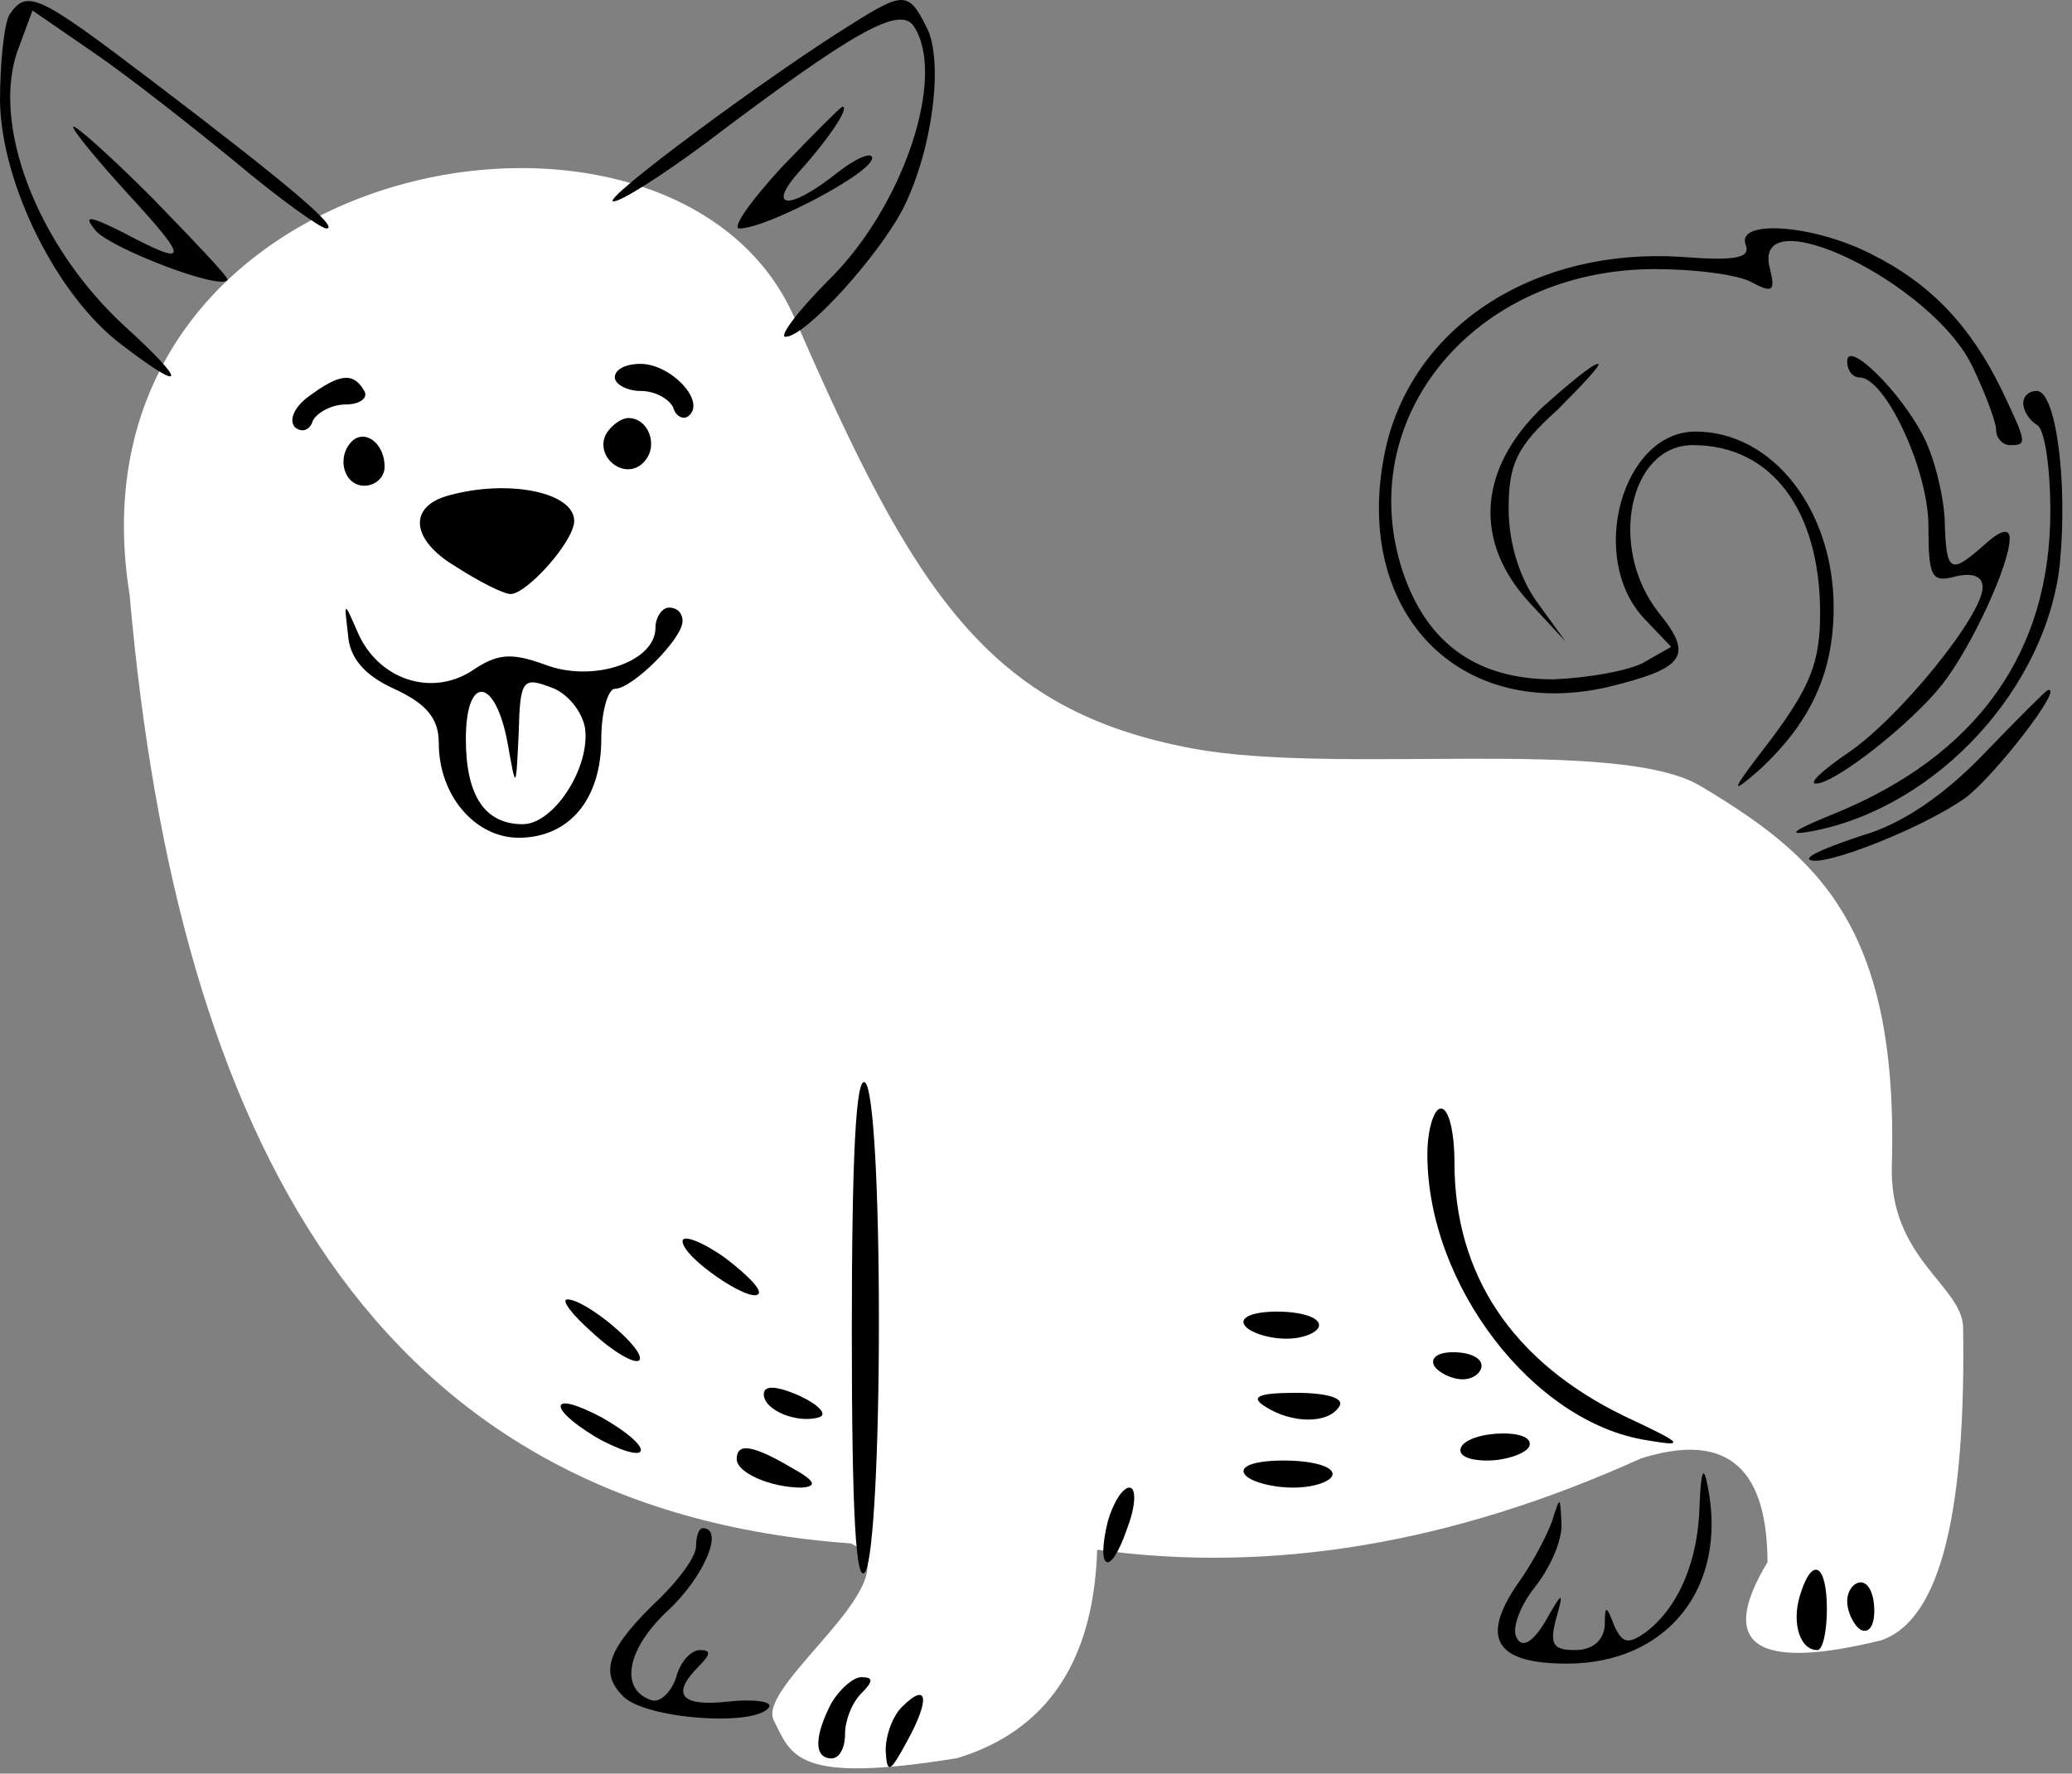
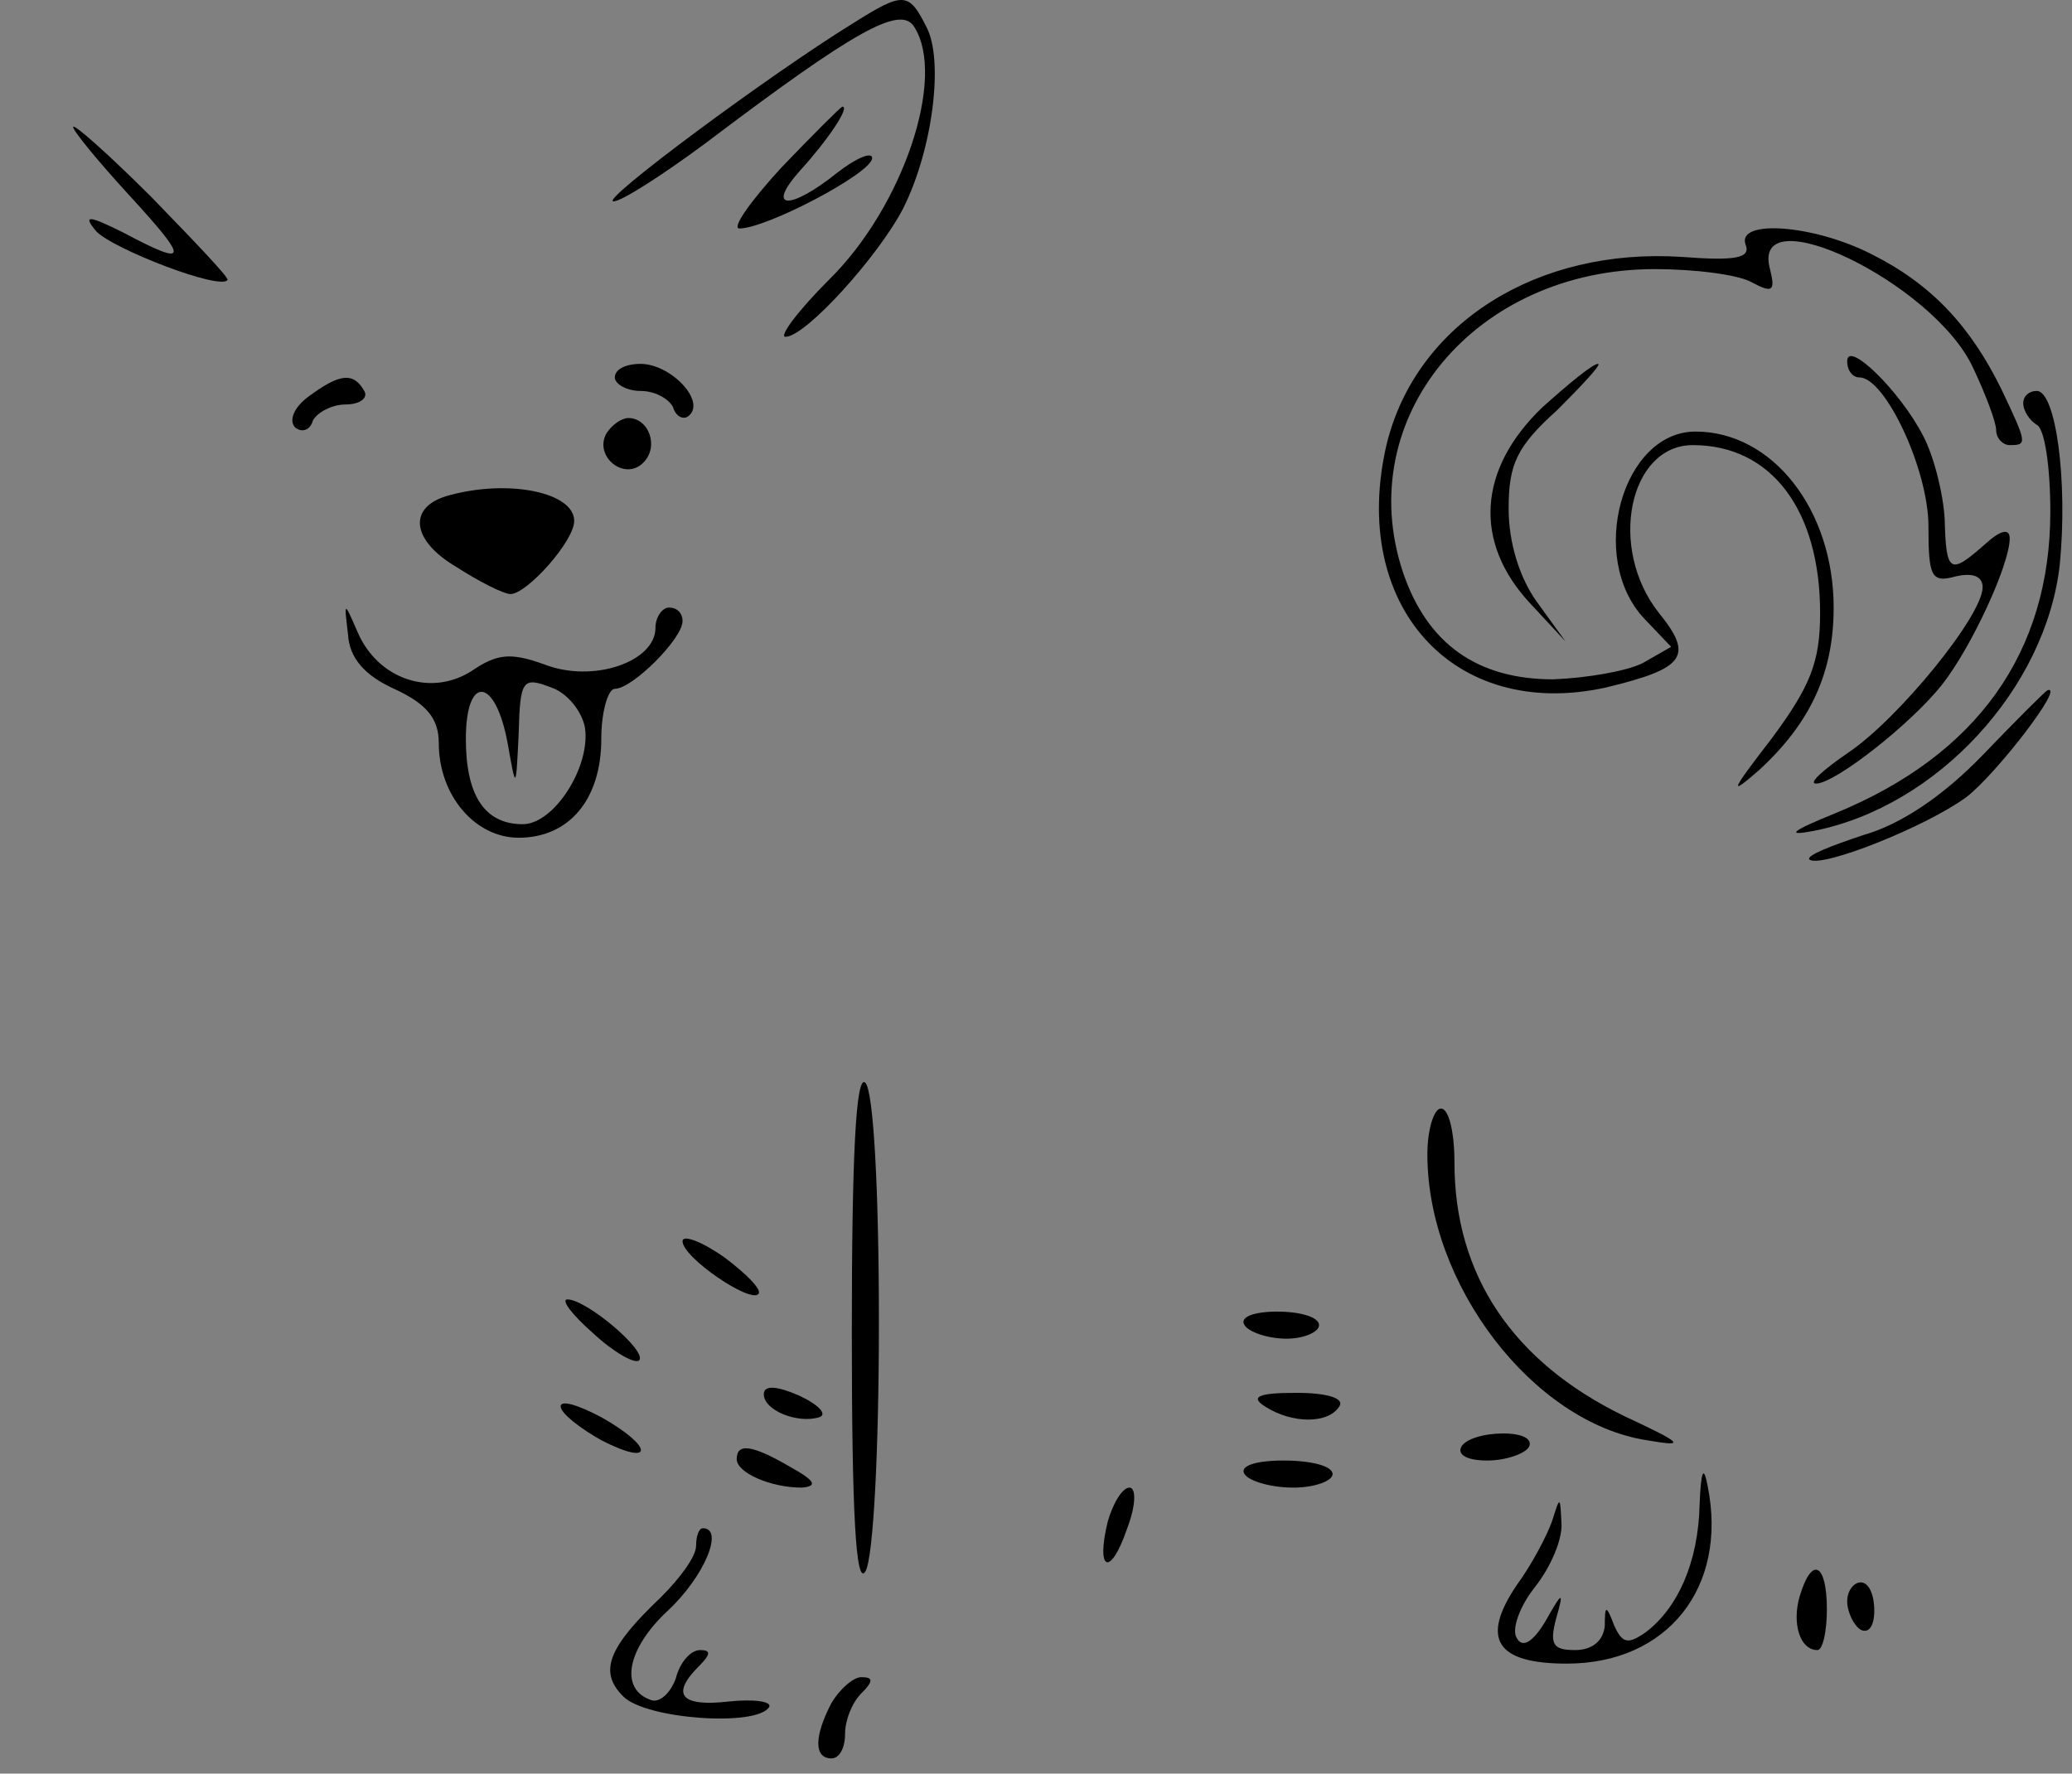
<svg xmlns="http://www.w3.org/2000/svg" width="100%" height="100%" viewBox="0 0 153 131" version="1.1" xml:space="preserve" style="fill-rule:evenodd;clip-rule:evenodd;stroke-linejoin:round;stroke-miterlimit:2;">
  <rect x="0" y="0" width="153" height="131" fill="#808080" stroke="none" />
  <g transform="matrix(0.1,0,0,-0.1,-38.6,474.876)">
    <g transform="matrix(10,0,0,-10,0,5170)">
-       <path d="M97.269,65.607C88.418,45.275 42.929,53.454 48.17,86.057C51.711,126.43 66.29,153.588 101.431,156.123C106.429,158.521 94.417,166.533 95.73,169.175C97.042,171.818 97.377,173.924 109.307,171.976C115.874,169.957 119.36,164.877 119.617,156.587C132.42,158.362 145.8,156.169 159.779,149.843C165.618,148.008 169.093,149.979 169.115,157.513C165.34,163.766 168.407,165.508 177.49,163.284C182.085,161.74 183.753,153.192 183.56,140.193C183.514,137.087 178.097,135.075 178.296,128.228C178.81,110.475 172.76,105.314 164.167,100.18C158.041,96.52 137.411,99.388 126.733,97.421C111.518,94.62 106.078,85.842 97.269,65.607Z" style="fill:white;" />
-     </g>
-     <path d="M393,4738C389,4731 386,4702 386,4674C387,4613 428,4530 476,4494C523,4458 525,4465 479,4507C414,4566 378,4658 400,4714L410,4741L455,4710C480,4693 527,4656 560,4629C592,4602 623,4580 627,4580C637,4580 601,4611 497,4690C414,4753 406,4757 393,4738Z" style="fill-rule:nonzero;" />
+       </g>
    <path d="M1015,4731C955,4694 828,4600 839,4600C845,4600 876,4620 907,4643C1018,4727 1051,4745 1061,4729C1085,4692 1053,4596 998,4542C975,4519 961,4500 966,4500C981,4500 1035,4560 1053,4595C1075,4639 1083,4705 1070,4729C1057,4755 1053,4755 1015,4731Z" style="fill-rule:nonzero;" />
    <path d="M963,4625C940,4600 926,4580 932,4580C952,4580 1030,4621 1030,4632C1030,4637 1018,4632 1004,4621C969,4593 951,4594 977,4623C997,4645 1014,4670 1008,4670C1006,4669 986,4649 963,4625Z" style="fill-rule:nonzero;" />
    <path d="M440,4655C440,4652 459,4629 481,4605C526,4556 526,4551 477,4577C451,4590 447,4590 457,4578C469,4565 549,4534 554,4542C555,4544 529,4571 498,4603C466,4635 440,4658 440,4655Z" style="fill-rule:nonzero;" />
    <path d="M1675,4568C1679,4558 1667,4556 1628,4559C1521,4566 1432,4510 1410,4421C1382,4302 1459,4216 1572,4241C1630,4255 1637,4264 1611,4296C1573,4344 1589,4420 1636,4420C1694,4420 1730,4372 1730,4296C1730,4260 1723,4242 1694,4203C1664,4164 1662,4160 1685,4180C1723,4215 1740,4252 1740,4300C1740,4372 1695,4430 1638,4430C1584,4430 1558,4337 1600,4292L1620,4271L1599,4259C1587,4253 1558,4248 1533,4247C1477,4247 1440,4273 1422,4326C1384,4440 1475,4550 1608,4550C1637,4550 1670,4546 1680,4540C1695,4532 1697,4534 1693,4550C1678,4605 1814,4540 1843,4477C1852,4458 1860,4437 1860,4431C1860,4425 1865,4420 1870,4420C1883,4420 1883,4421 1864,4461C1841,4508 1812,4539 1768,4561C1725,4583 1668,4587 1675,4568Z" style="fill-rule:nonzero;" />
    <path d="M1750,4482C1750,4475 1754,4470 1759,4470C1778,4470 1810,4402 1810,4360C1810,4323 1812,4318 1830,4323C1843,4326 1850,4323 1850,4315C1850,4294 1788,4218 1751,4193C1732,4180 1721,4170 1727,4170C1741,4170 1797,4214 1820,4243C1842,4271 1870,4332 1870,4351C1870,4359 1863,4357 1852,4347C1826,4324 1823,4325 1822,4365C1821,4384 1814,4412 1806,4427C1789,4460 1750,4498 1750,4482Z" style="fill-rule:nonzero;" />
    <path d="M840,4470C840,4465 849,4460 859,4460C870,4460 880,4454 883,4448C885,4441 891,4438 895,4442C907,4453 881,4480 859,4480C848,4480 840,4476 840,4470Z" style="fill-rule:nonzero;" />
    <path d="M1525,4448C1477,4402 1474,4348 1516,4303L1542,4275L1521,4304C1508,4322 1500,4348 1500,4373C1500,4406 1506,4419 1536,4446C1555,4465 1569,4480 1566,4480C1562,4480 1544,4465 1525,4448Z" style="fill-rule:nonzero;" />
    <path d="M614,4456C603,4448 599,4438 604,4433C609,4429 615,4431 617,4438C620,4444 631,4450 641,4450C652,4450 658,4455 655,4460C647,4474 637,4473 614,4456Z" style="fill-rule:nonzero;" />
    <path d="M1880,4451C1880,4445 1885,4438 1890,4435C1896,4432 1900,4403 1900,4371C1900,4267 1846,4191 1741,4148C1709,4135 1704,4131 1725,4135C1817,4153 1897,4241 1907,4332C1913,4394 1904,4460 1890,4460C1884,4460 1880,4456 1880,4451Z" style="fill-rule:nonzero;" />
    <path d="M834,4429C824,4412 847,4393 861,4407C873,4419 865,4440 850,4440C845,4440 838,4435 834,4429Z" style="fill-rule:nonzero;" />
-     <path d="M646,4423C634,4411 640,4390 655,4390C663,4390 670,4396 670,4404C670,4421 656,4432 646,4423Z" style="fill-rule:nonzero;" />
    <path d="M718,4383C687,4375 689,4350 723,4330C740,4319 758,4310 763,4310C775,4310 810,4349 810,4364C810,4385 762,4395 718,4383Z" style="fill-rule:nonzero;" />
    <path d="M643,4280C644,4263 655,4250 677,4240C701,4229 710,4218 710,4200C710,4161 737,4130 769,4130C806,4130 830,4158 830,4203C830,4223 835,4240 840,4240C853,4240 890,4277 890,4290C890,4296 886,4300 880,4300C875,4300 870,4293 870,4285C870,4260 824,4244 788,4258C763,4267 753,4266 734,4253C704,4234 665,4247 650,4282C640,4305 640,4305 643,4280ZM818,4211C822,4182 795,4140 772,4140C744,4140 730,4161 730,4203C730,4251 752,4249 761,4199C767,4165 767,4165 769,4207C770,4247 772,4249 793,4241C805,4237 816,4223 818,4211Z" style="fill-rule:nonzero;" />
    <path d="M1850,4191C1821,4161 1790,4140 1762,4132C1738,4124 1720,4117 1722,4114C1730,4107 1808,4138 1838,4160C1860,4177 1911,4243 1898,4239C1896,4238 1875,4217 1850,4191Z" style="fill-rule:nonzero;" />
    <path d="M1015,3765C1015,3631 1018,3577 1025,3588C1031,3598 1035,3679 1035,3772C1035,3870 1031,3943 1025,3949C1018,3956 1015,3894 1015,3765Z" style="fill-rule:nonzero;" />
    <path d="M1440,3896C1440,3800 1518,3698 1602,3685C1631,3680 1630,3682 1585,3703C1503,3743 1460,3807 1460,3890C1460,3912 1456,3930 1450,3930C1445,3930 1440,3915 1440,3896Z" style="fill-rule:nonzero;" />
    <path d="M890,3832C890,3820 940,3786 946,3793C949,3796 937,3808 921,3820C904,3832 890,3837 890,3832Z" style="fill-rule:nonzero;" />
    <path d="M824,3764C839,3750 855,3741 858,3744C864,3751 819,3789 805,3789C800,3789 808,3778 824,3764Z" style="fill-rule:nonzero;" />
    <path d="M1305,3770C1308,3765 1322,3760 1336,3760C1349,3760 1360,3765 1360,3770C1360,3776 1346,3780 1329,3780C1312,3780 1301,3776 1305,3770Z" style="fill-rule:nonzero;" />
-     <path d="M1445,3740C1448,3735 1458,3730 1466,3730C1474,3730 1480,3735 1480,3740C1480,3746 1471,3750 1459,3750C1448,3750 1442,3746 1445,3740Z" style="fill-rule:nonzero;" />
    <path d="M950,3719C950,3707 975,3697 991,3702C997,3704 991,3711 976,3718C960,3725 950,3726 950,3719Z" style="fill-rule:nonzero;" />
    <path d="M800,3710C800,3705 814,3694 830,3685C869,3665 869,3680 830,3702C813,3711 800,3715 800,3710Z" style="fill-rule:nonzero;" />
    <path d="M1320,3710C1340,3697 1367,3697 1375,3710C1379,3716 1366,3720 1343,3720C1315,3720 1309,3717 1320,3710Z" style="fill-rule:nonzero;" />
    <path d="M1465,3680C1462,3674 1470,3670 1484,3670C1498,3670 1512,3675 1515,3680C1518,3686 1510,3690 1496,3690C1482,3690 1468,3686 1465,3680Z" style="fill-rule:nonzero;" />
    <path d="M930,3671C930,3661 955,3650 978,3650C990,3651 988,3655 970,3665C941,3682 930,3683 930,3671Z" style="fill-rule:nonzero;" />
    <path d="M1305,3660C1308,3655 1324,3650 1341,3650C1357,3650 1370,3655 1370,3660C1370,3666 1354,3670 1334,3670C1313,3670 1301,3666 1305,3660Z" style="fill-rule:nonzero;" />
    <path d="M1641,3637C1640,3595 1625,3561 1601,3543C1588,3534 1584,3535 1578,3548C1572,3564 1571,3563 1571,3548C1570,3537 1562,3530 1549,3530C1533,3530 1530,3534 1535,3553C1541,3574 1540,3574 1527,3551C1518,3536 1510,3531 1506,3539C1502,3545 1508,3562 1519,3576C1531,3591 1540,3612 1539,3624C1538,3644 1538,3644 1532,3625C1528,3614 1517,3593 1506,3578C1479,3538 1491,3520 1543,3520C1617,3520 1662,3576 1647,3651C1644,3667 1642,3663 1641,3637Z" style="fill-rule:nonzero;" />
    <path d="M1204,3625C1195,3588 1206,3584 1218,3619C1225,3637 1225,3650 1220,3650C1215,3650 1208,3639 1204,3625Z" style="fill-rule:nonzero;" />
    <path d="M900,3607C900,3599 888,3583 874,3569C835,3532 828,3514 846,3496C862,3479 945,3473 954,3488C956,3492 943,3494 924,3492C889,3488 881,3497 902,3518C911,3527 911,3530 903,3530C896,3530 888,3521 885,3509C881,3498 873,3491 867,3493C843,3501 849,3531 879,3559C906,3584 921,3620 905,3620C902,3620 900,3614 900,3607Z" style="fill-rule:nonzero;" />
    <path d="M1715,3570C1709,3550 1715,3530 1728,3530C1732,3530 1735,3544 1735,3560C1735,3594 1724,3600 1715,3570Z" style="fill-rule:nonzero;" />
    <path d="M1750,3566C1750,3558 1755,3548 1760,3545C1766,3542 1770,3548 1770,3559C1770,3571 1766,3580 1760,3580C1755,3580 1750,3574 1750,3566Z" style="fill-rule:nonzero;" />
    <path d="M1000,3491C987,3466 987,3450 1000,3450C1006,3450 1010,3458 1010,3468C1010,3478 1015,3491 1022,3498C1031,3507 1031,3510 1022,3510C1016,3510 1006,3501 1000,3491Z" style="fill-rule:nonzero;" />
-     <path d="M1052,3488C1045,3481 1040,3467 1040,3456C1041,3438 1043,3439 1056,3463C1073,3494 1071,3507 1052,3488Z" style="fill-rule:nonzero;" />
  </g>
</svg>